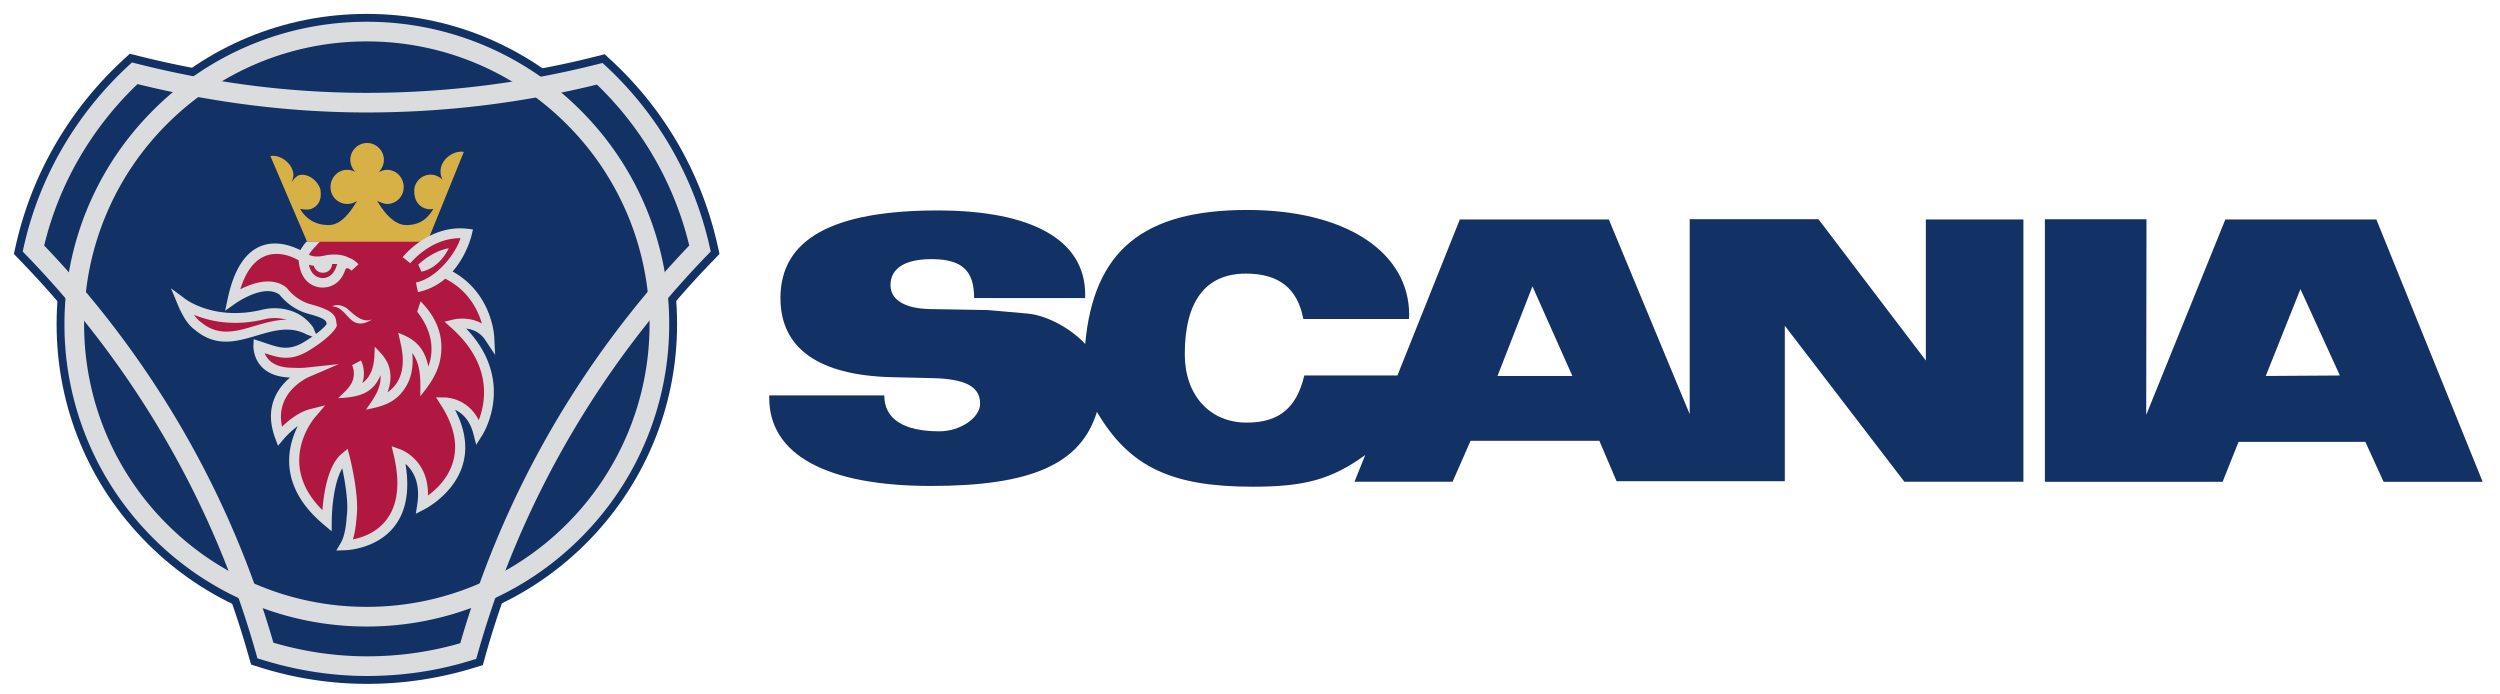
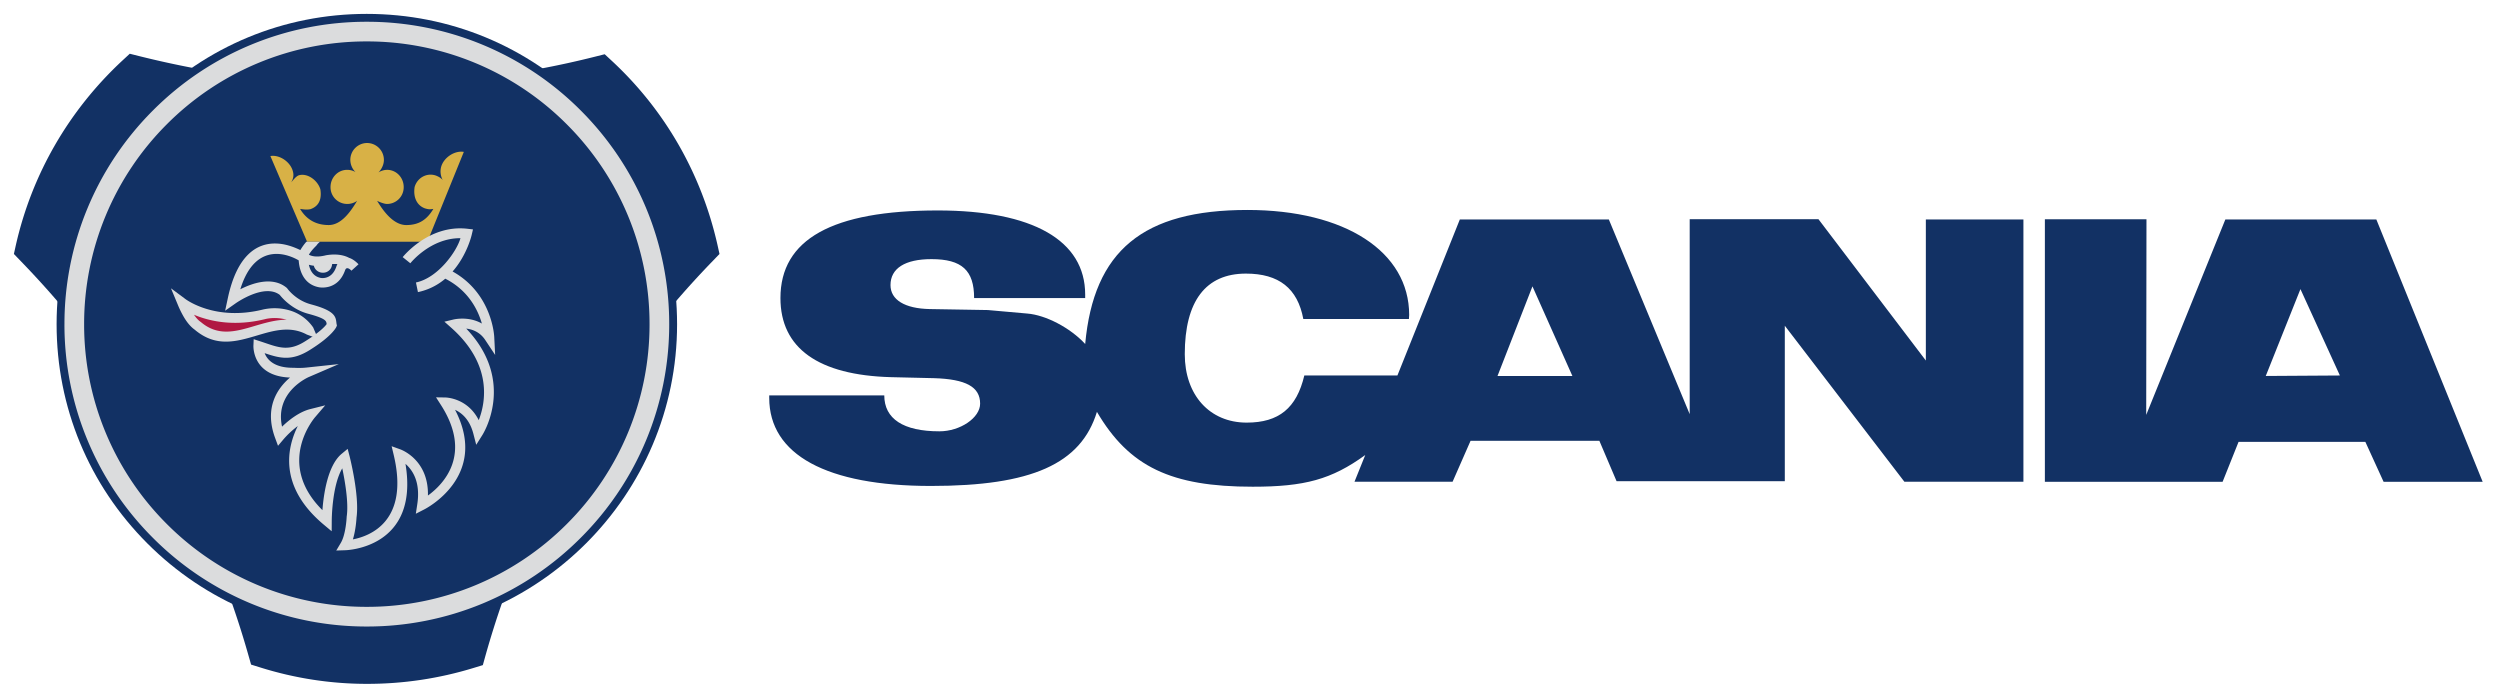
<svg xmlns="http://www.w3.org/2000/svg" width="180" height="50">
  <g fill="none" fill-rule="evenodd">
    <path d="M26.422 6.1c5.568 0 11.1-.675 16.442-2.025l.674-.17.506.469c3.824 3.543 6.449 8.118 7.61 13.236l.15.675-.487.506c-7.723 7.968-13.385 17.81-16.365 28.422l-.187.675-.675.206a26.088 26.088 0 01-7.67 1.144c-2.587 0-5.173-.394-7.685-1.182l-.657-.205-.187-.655C14.891 36.6 9.23 26.78 1.487 18.792L1 18.286l.15-.675c1.163-5.1 3.824-9.692 7.686-13.273l.507-.469.675.17c5.474 1.367 10.985 2.06 16.404 2.06z" fill="#123164" />
    <path d="M4.075 23.347c0-5.98 2.324-11.586 6.542-15.803C14.836 3.326 20.441 1 26.403 1c5.98 0 11.587 2.325 15.804 6.544 4.219 4.217 6.543 9.822 6.543 15.803 0 12.3-10.03 22.329-22.347 22.329-5.962 0-11.567-2.326-15.786-6.543-4.218-4.22-6.542-9.824-6.542-15.786z" fill="#123164" />
-     <path d="M9.901 6.054a24.116 24.116 0 00-4.21 5.354A23.62 23.62 0 003.18 17.68 69.673 69.673 0 0113.2 31.026a68.346 68.346 0 016.484 15.248c1.027.3 2.09.54 3.18.707 1.16.178 2.347.274 3.558.274 1.233 0 2.437-.09 3.607-.265a23.599 23.599 0 003.112-.681 68.888 68.888 0 016.491-15.296 69.406 69.406 0 019.994-13.336 23.839 23.839 0 00-6.648-11.588 69.3 69.3 0 01-16.556 2.009c-2.912 0-5.784-.195-8.612-.561a71.027 71.027 0 01-7.909-1.483zM4.471 10.7a25.516 25.516 0 014.748-5.942l.282-.262.369.093a70.042 70.042 0 008.117 1.552c2.745.356 5.555.544 8.435.544a67.767 67.767 0 0016.59-2.058l.37-.094.282.263a25.249 25.249 0 017.425 12.942l.083.37-.265.274a68.027 68.027 0 00-10.048 13.34 67.441 67.441 0 00-6.465 15.345l-.104.37-.368.114a24.86 24.86 0 01-3.688.84c-1.244.185-2.516.28-3.812.28-1.28 0-2.54-.102-3.768-.291a26.366 26.366 0 01-3.75-.867l-.37-.114-.104-.37a66.863 66.863 0 00-6.457-15.295A68.317 68.317 0 001.897 18.382l-.263-.273.084-.371A24.954 24.954 0 014.47 10.7z" fill="#DBDCDD" fill-rule="nonzero" />
    <path d="M4.641 23.347A21.714 21.714 0 0111.015 7.95a21.688 21.688 0 0115.387-6.383 21.712 21.712 0 0115.403 6.378 21.71 21.71 0 016.378 15.402A21.682 21.682 0 0141.8 38.734a21.708 21.708 0 01-15.398 6.375 21.695 21.695 0 01-15.386-6.377A21.694 21.694 0 014.64 23.347zm7.374-14.402a20.314 20.314 0 00-5.958 14.402 20.282 20.282 0 005.96 14.386 20.282 20.282 0 0014.385 5.96 20.31 20.31 0 0014.402-5.958 20.278 20.278 0 005.963-14.388 20.302 20.302 0 00-5.963-14.401 20.303 20.303 0 00-14.402-5.964 20.277 20.277 0 00-14.387 5.963z" fill="#DBDCDD" fill-rule="nonzero" />
    <path d="M19.006 22.27a3.807 3.807 0 012.024.136 3.11 3.11 0 011.52 1.173l.344.805-.802-.295c-1.192-.644-2.392-.288-3.572.063-1.498.445-2.969.882-4.502-.415-.312-.22-.569-.554-.772-.895a7.076 7.076 0 01-.443-.898l-.494-1.186 1.031.766c.006.005 2.135 1.643 5.647.748l.019-.002z" fill="#DBDCDD" fill-rule="nonzero" />
-     <path d="M25.934 16.41c-1.5 0-2.888.282-3.43 1.05 0 0-.601.563-.714 1.05 0 0-3.842-2.606-5.043 3.056 0 0 2.326-1.669 3.657-.582 0 0 .674.957 1.912 1.275 1.687.45 1.5.787 1.575 1.143 0 0-.225.525-1.687 1.444-1.443.936-2.269.486-3.6.056 0 0-.093 1.969 2.55 1.931 0 0 .432.038.956-.018 0 0-3.169 1.329-1.968 4.593 0 0 1.087-1.314 2.288-1.614 0 0-3.432 3.898 1.106 7.705 0 0 0-3.486 1.294-4.555 0 0 .712 2.773.486 4.292 0 0-.057 1.331-.47 2.025 0 0 5.381-.112 3.844-6.58 0 0 2.156.731 1.706 3.674 0 0 4.837-2.418 1.65-7.386 0 0 1.818 0 2.38 2.175 0 0 2.588-3.994-1.686-7.8 0 0 1.612-.394 2.493.937 0 0-.112-3.037-2.98-4.518-.656-.357.374-1.406.111-1.987l-6.43-1.365z" fill="#B01842" />
-     <path d="M29.272 18.735s1.743-2.213 4.349-1.913c0 0-.73 3.263-3.6 3.863l-.75-1.95z" fill="#B01842" />
-     <path d="M30.115 19.054s.993-.975 2.194-1.18c0 0-.6 1.406-1.968 1.686l-.226-.506zm-5.138 3.149c-.317-.224-.731-.318-1.069-.15 1.032.038 1.2 1.5 2.325 1.2.207-.056.394-.149.563-.262-.73.3-1.331-.375-1.819-.788zm5.866 4.185c-.128-.605-.334-1.06-.624-1.42-.372-.461-.883-.76-1.548-1.002.148.646.325 1.29.33 1.958.004.622-.13 1.159-.405 1.604a2.48 2.48 0 01-.696.721c.233-.618.248-1.144.173-1.562-.138-.78-.584-1.188-1.09-1.727-.021.48-.014.972-.135 1.442-.154.595-.45.956-.754 1.176.218-.672.062-1.304-.104-1.624l-.638.338c.01.03.296.605-.026 1.262-.214.437-.647.78-.986 1.118 1.29-.077 2.459-.214 3.06-1.654.06.964-.53 1.735-1.054 2.48 1.153-.232 2.12-.465 2.83-1.578.444-.685.604-1.519.506-2.508.665.893.582 2.054.582 3.11.875-1.062 1.526-2.061 1.516-3.55-.007-.991-.363-2.141-1.497-3.275l-.244.75c1.279 1.623 1.129 3.056.804 3.941z" fill="#DBDCDD" />
    <path d="M20.637 23.02a3.16 3.16 0 00-1.483-.06c-2.335.593-4.135.145-5.187-.298.138.203.295.386.468.506l.018.012.01.008c1.249 1.061 2.541.677 3.86.285.758-.223 1.524-.45 2.314-.454z" fill="#B01842" fill-rule="nonzero" />
    <path d="M27.152 14.46c.45.75 1.181 1.744 2.1 1.744.937 0 1.5-.412 1.95-1.162-.263.038-.336.038-.6-.037-.58-.207-.862-.788-.75-1.537.188-.656.844-1.032 1.482-.844.224.075.413.188.544.337-.16-.292-.2-.635-.113-.956.187-.655.956-1.181 1.631-1.069l-2.624 6.468H22.11l-2.643-6.169c.657-.112 1.425.413 1.612 1.07.094.317.038.562-.112.824.132-.15.338-.431.544-.506.637-.187 1.369.375 1.557 1.012.112.75-.132 1.218-.713 1.424-.263.058-.488.02-.75-.018.45.75 1.125 1.162 2.062 1.162.919 0 1.593-.993 2.045-1.743a1.203 1.203 0 01-.714.224 1.2 1.2 0 01-1.2-1.219c0-.675.526-1.237 1.2-1.237.207 0 .432.056.6.168a1.266 1.266 0 01-.375-.88 1.214 1.214 0 011.2-1.22c.674 0 1.218.545 1.218 1.22 0 .336-.169.674-.393.9a1.2 1.2 0 01.618-.188c.675 0 1.2.562 1.2 1.237a1.2 1.2 0 01-1.2 1.22c-.263 0-.714-.224-.714-.224z" fill="#D8B146" />
    <path d="M24.293 19.016a2.4 2.4 0 00-.384-.001.64.64 0 01-.655.62.661.661 0 01-.658-.503 2.009 2.009 0 01-.357-.07c.083.386.3.844.853.948.002.001.78.166 1.115-.788v-.004c.026-.075.054-.141.086-.202zm-1.25-1.61c-.096.073-.18.16-.251.259l-.02.027-.025.024c0 .001-.328.309-.508.624.181.098.558.208 1.212.044l.026-.006c.862-.146 1.401.047 1.659.188.366.111.675.462.677.463l-.51.461s-.333-.375-.453-.039h-.001c-.53 1.516-1.88 1.233-1.884 1.232-1.204-.227-1.423-1.38-1.458-1.935-.508-.3-3.07-1.593-4.205 2.08.872-.444 2.31-.945 3.324-.118l.04.034.023.032c.002.002.604.855 1.713 1.14l.002.002c1.714.457 1.766.884 1.817 1.314.004.038.009.076.014.1l.023.108-.043.101c0 .002-.27.627-1.824 1.604-1.368.887-2.218.658-3.337.282.18.463.682 1.073 2.095 1.053h.024c.001 0 .417.036.898-.016l2.325-.249-2.148.925c-.007.004-2.49 1.046-1.941 3.581.454-.441 1.214-1.063 2.036-1.268l1.074-.27-.72.842c-.009.01-2.906 3.303.518 6.707.084-1.136.375-3.223 1.388-4.06l.428-.354.14.537c.001.008.722 2.813.499 4.405-.005.099-.05.885-.262 1.576 1.257-.242 4.069-1.32 2.94-6.074l-.151-.634.612.221c.006.002 2.06.7 2.002 3.33 1.106-.803 3.225-2.95.938-6.516l-.356-.555.656.01c.006 0 1.6 0 2.421 1.634.488-1.25 1.023-3.981-1.966-6.641l-.507-.45.66-.158c.004-.001 1.076-.263 2.038.293-.272-.951-.946-2.36-2.606-3.216l-.006-.004a.442.442 0 01-.022-.012 4.42 4.42 0 01-1.97.968l-.143-.693c1.596-.334 2.938-2.243 3.206-3.19-2.174-.013-3.605 1.802-3.61 1.807l-.55-.443c.007-.007 1.865-2.364 4.665-2.042l.396.046-.091.386c-.001.006-.324 1.446-1.377 2.643 2.884 1.606 2.998 4.712 2.999 4.721l.065 1.289-.714-1.077c-.38-.575-.925-.768-1.366-.82 3.645 3.827 1.161 7.663 1.153 7.675l-.436.692-.204-.79c-.268-1.039-.846-1.511-1.32-1.729 2.504 4.81-2.195 7.159-2.209 7.167l-.615.315.104-.684c.246-1.606-.345-2.47-.85-2.906 1.02 6.106-4.32 6.218-4.338 6.218l-.645.021.33-.555c.366-.616.419-1.853.419-1.857v-.014l.003-.025c.148-.993-.131-2.568-.32-3.467-.756 1.291-.757 3.772-.757 3.782l-.005.75-.576-.482c-3.298-2.765-2.62-5.588-1.863-7.096-.378.281-.725.603-1.033.96l-.392.464-.21-.57c-.807-2.195.185-3.591 1.075-4.344-2.739-.099-2.636-2.29-2.635-2.297l.019-.465.443.144c.173.056.295.098.414.138 1.01.343 1.739.59 2.885-.155l.004-.002c1.047-.657 1.399-1.059 1.507-1.212l-.003-.022c-.022-.19-.046-.38-1.29-.713-1.214-.312-1.937-1.18-2.084-1.37-1.129-.858-3.19.619-3.195.623l-.736.517.188-.878c.684-3.234 2.18-3.982 3.451-3.96.621.011 1.221.206 1.775.473.126-.213.27-.414.432-.6h.986z" fill="#DBDCDD" fill-rule="nonzero" />
    <path d="M171.097 15.802h-10.872l-5.698 14.071.019-14.088h-7.315V34.69h12.796l1.15-2.877h9.128l1.314 2.877h7.133l-7.655-18.888zm-32.439 10.153l-7.728-10.171h-9.272v14.035L115.836 15.8h-10.728l-4.493 11.232h-6.703c-.557 2.353-1.832 3.396-4.152 3.396-2.659 0-4.456-1.978-4.456-4.925 0-3.827 1.51-5.804 4.403-5.804 2.373 0 3.72 1.06 4.132 3.27h7.604l.018-.288c0-4.564-4.618-7.564-11.645-7.564-7.512 0-11.07 2.93-11.682 9.65-1.077-1.168-2.839-2.085-4.169-2.192l-2.84-.252-4.187-.071c-1.796-.037-2.822-.666-2.822-1.726 0-1.203 1.043-1.869 2.948-1.869 2.191 0 3.072.808 3.072 2.803h7.997v-.252c0-3.9-3.773-6.056-10.62-6.056-7.601 0-11.321 2.084-11.321 6.307 0 3.612 2.732 5.552 7.96 5.696l3.11.073c2.283.07 3.307.628 3.307 1.832 0 1.024-1.438 1.994-2.929 1.994-2.606 0-3.972-.9-3.972-2.588h-8.284v.18c0 4.097 4.134 6.342 11.645 6.342 7.243 0 10.8-1.58 11.95-5.335 2.319 3.952 5.338 5.39 11.214 5.39 3.738 0 5.678-.521 8.106-2.283l-.775 1.924h7.063l1.294-2.948h9.273l1.24 2.912h12.112V23.453l8.61 11.232h8.57V15.802h-7.025v10.153h-.003zm24.477 1.115l2.497-6.255 2.84 6.22-5.337.035zm-55.314 0l2.516-6.452 2.875 6.452h-5.391z" fill="#123164" />
  </g>
</svg>